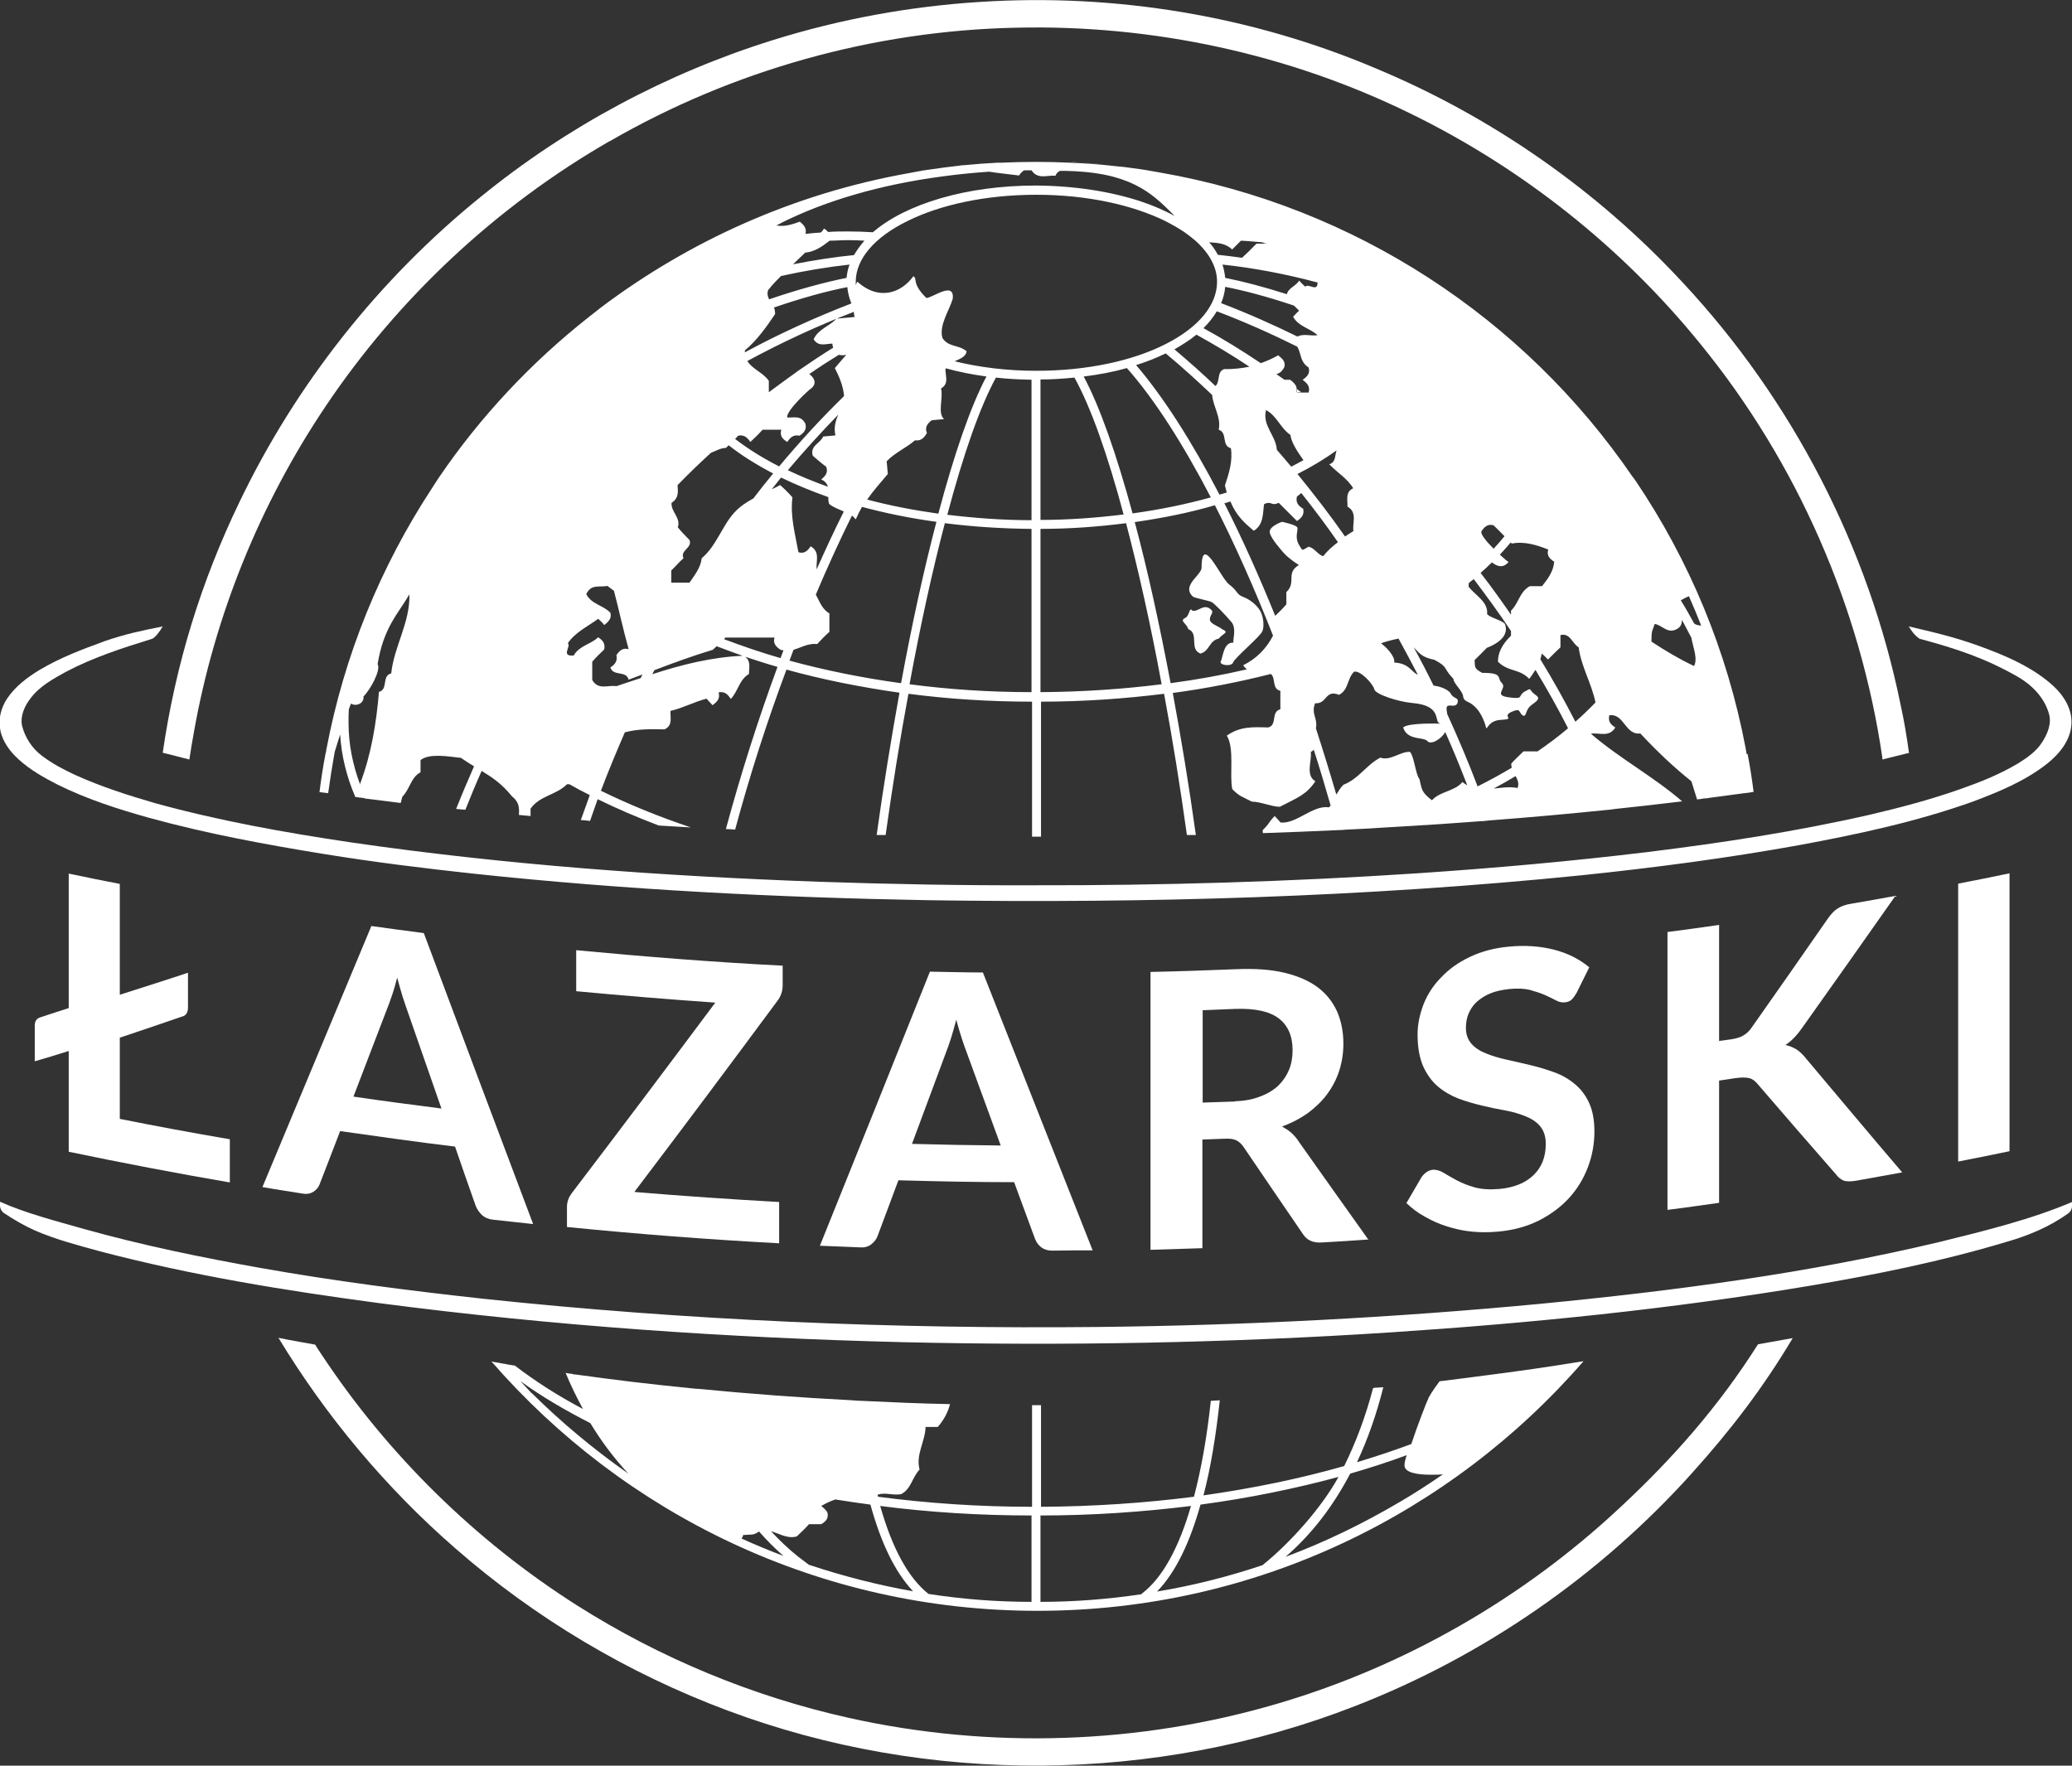
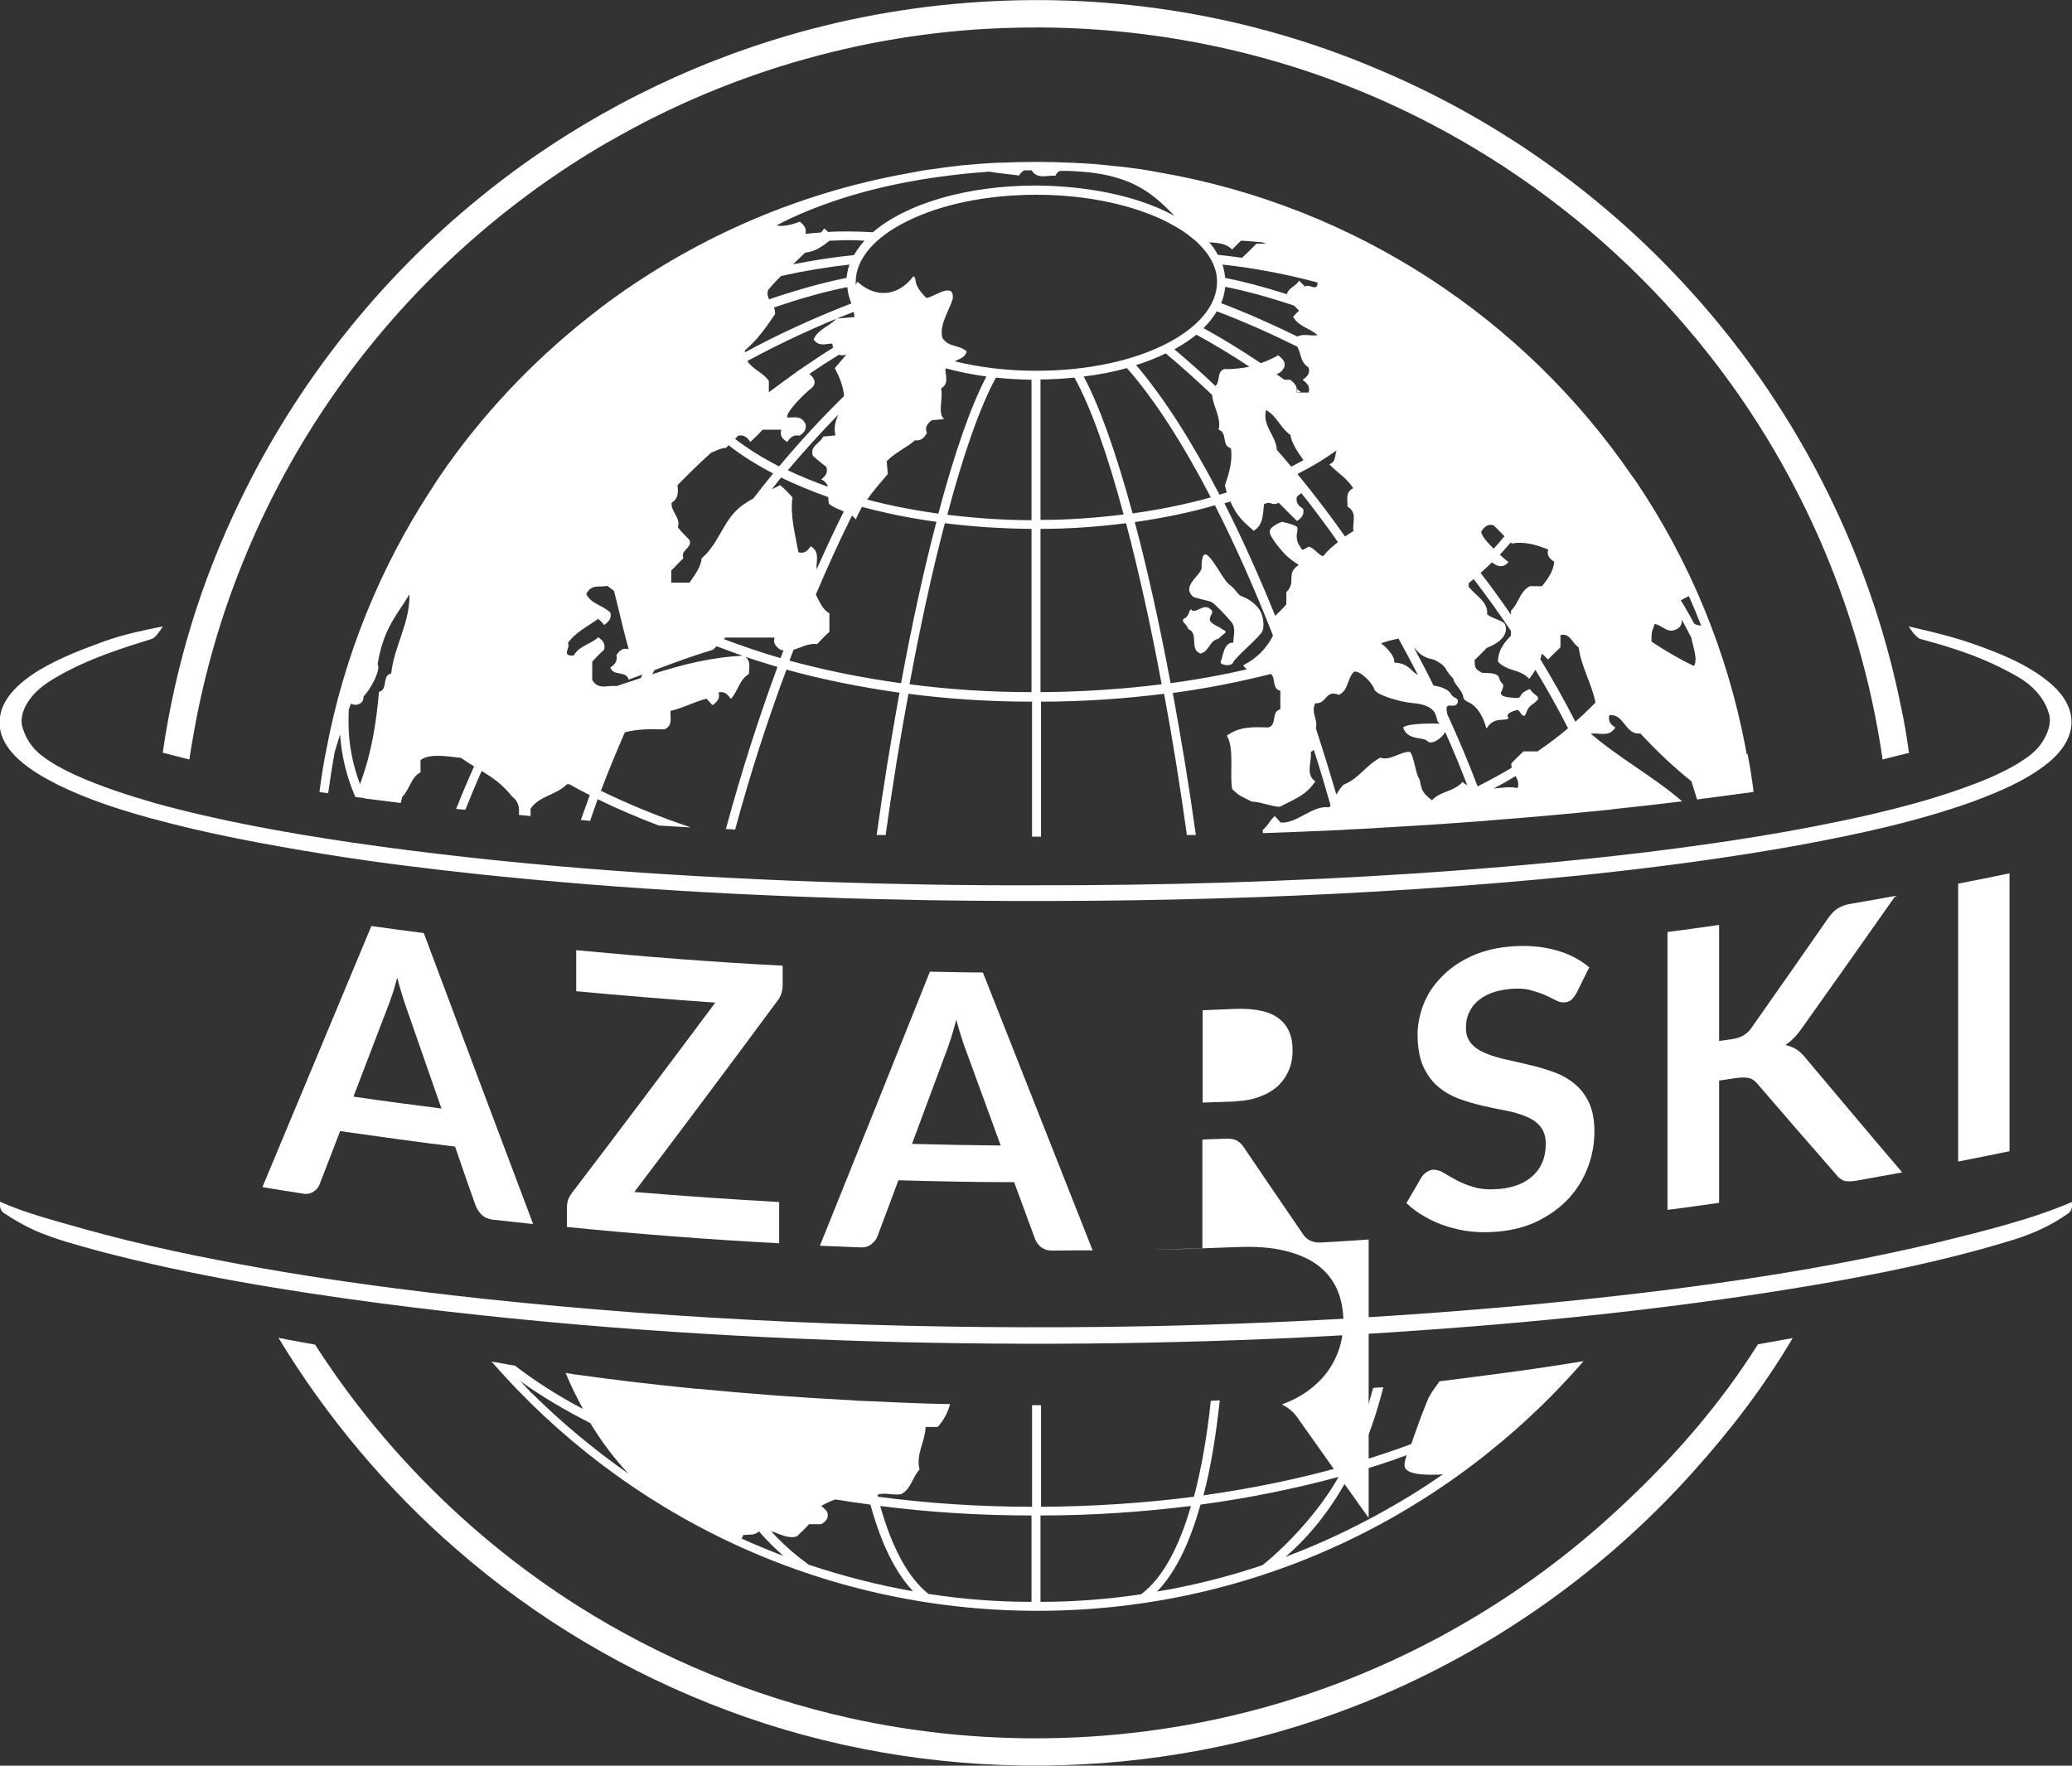
<svg xmlns="http://www.w3.org/2000/svg" id="Warstwa_2" width="76.27" height="65" viewBox="0 0 76.27 65">
  <rect x="0" y="0" width="76.27" height="65" fill="#333333" stroke="none" />
  <defs>
    <style>.cls-1{fill:#fff;}</style>
  </defs>
  <g id="Warstwa_1-2">
    <path class="cls-1" d="M64.71,49.49c-1.43,2.26-3.12,4.19-5.08,6.01-3.56,3.33-7.9,5.83-12.58,7.21-5.11,1.51-10.61,1.69-15.81.53-3.54-.79-6.94-2.2-10-4.14-3.73-2.37-6.96-5.54-9.4-9.23-.08-.11-.14-.22-.24-.37,0,0-1.08-.19-1.35-.25,1.75,2.89,3.96,5.53,6.51,7.75,2.94,2.57,6.35,4.6,10.02,5.97,7.37,2.76,15.76,2.7,23.09-.16,4.74-1.84,9.04-4.82,12.43-8.6,1.42-1.58,2.6-3.12,3.69-4.95l-1.29.23Z" />
    <path class="cls-1" d="M22.46,5.19c4.52-2.61,9.71-4.06,14.93-4.17,5.02-.12,10.06.96,14.57,3.18,4.1,2.01,7.76,4.92,10.63,8.46,3.55,4.35,5.89,9.68,6.7,15.24,0,.06,0,0,0,.06.09-.02.94-.24.98-.24-.09-.65-.17-1.14-.31-1.78-1.18-5.79-3.99-11.22-8.02-15.54-3.14-3.39-7.02-6.1-11.29-7.88C46.08.58,41.05-.25,36.09.07c-2.58.16-5.15.63-7.62,1.4-3.92,1.22-7.6,3.19-10.78,5.78-3.74,3.03-6.79,6.89-8.87,11.22-1.42,2.94-2.36,6-2.83,9.24.29.07.66.17.98.25.05-.35.11-.68.17-1.02.76-4.28,2.43-8.39,4.85-11.99,2.68-3.99,6.29-7.36,10.46-9.76" />
    <path class="cls-1" d="M0,44.39v-.15c.93.42,2.1.72,3.08,1,2.14.6,4.33,1.05,6.52,1.44,2.71.48,5.43.83,8.17,1.13,7.53.8,15.11,1.12,22.69,1.04,5.42-.06,10.83-.34,16.22-.85,4.96-.48,9.91-1.13,14.76-2.29,1.58-.39,3.34-.82,4.83-1.46v.14c0,.11-.05.22-.14.28-.68.49-1.47.82-2.28,1.05-2.36.71-4.78,1.2-7.21,1.61-5.12.86-10.28,1.38-15.46,1.72-5.97.39-11.96.5-17.95.36-6.45-.16-12.89-.6-19.29-1.44-3.45-.46-6.9-1.02-10.28-1.91-.8-.22-1.61-.43-2.37-.76-.4-.18-.78-.4-1.14-.64-.09-.06-.15-.17-.15-.28" />
    <path class="cls-1" d="M3.83,23.61c.82-.28,1.33-.38,2.16-.55-.1.18-.29.43-.4.46-1.1.34-2.15.68-3.16,1.21-.47.26-.97.53-1.3.97-.22.28-.39.65-.32,1.01.11.44.37.84.73,1.11.38.29.8.51,1.23.71.95.43,1.95.75,2.95,1.04,2.36.65,4.77,1.08,7.19,1.44,5.7.83,11.46,1.24,17.22,1.45,2.65.09,5.29.14,7.94.13,4.7.01,9.4-.13,14.09-.44,2.83-.19,5.65-.44,8.46-.78,2.76-.34,5.51-.76,8.22-1.38,1.11-.26,2.21-.55,3.29-.93.74-.26,1.48-.55,2.16-.96.34-.21.68-.45.89-.79.19-.3.35-.68.24-1.04-.17-.6-.64-1.07-1.17-1.37-1.2-.68-2.24-1.02-3.57-1.38,0,0-.02,0-.03-.01-.2-.15-.26-.25-.39-.45,1.15.27,1.88.44,2.99.87.83.32,1.66.71,2.33,1.32.39.36.7.85.67,1.4-.03.6-.44,1.1-.89,1.46-.81.64-1.78,1.04-2.74,1.4-2.07.74-4.22,1.2-6.38,1.6-2.65.48-5.32.83-8,1.11-7.99.81-16.04,1.04-24.07.92-5.57-.1-11.13-.38-16.67-.97-1.86-.2-3.72-.43-5.57-.73-2.16-.35-4.32-.75-6.43-1.33-1.15-.32-2.3-.69-3.37-1.22-.51-.26-1.01-.54-1.44-.93-.32-.29-.6-.66-.68-1.09-.08-.4.03-.82.25-1.15.3-.45.74-.78,1.2-1.06.74-.44,1.55-.75,2.35-1.04" />
    <path class="cls-1" d="M40.62,6.06c.19.02.38.04.57.06-.19-.02-.38-.04-.57-.06" />
    <path class="cls-1" d="M39.4,5.97c.08,0,.16,0,.25.01-.08,0-.16,0-.25-.01" />
    <path class="cls-1" d="M33.69,6.32c.2-.03.4-.07.61-.1-.2.03-.41.06-.61.1" />
-     <path class="cls-1" d="M41.2,6.12c.17.02.33.04.5.06-.17-.02-.33-.04-.5-.06" />
    <path class="cls-1" d="M39.65,5.98c.33.02.65.04.97.08-.32-.03-.65-.06-.97-.08" />
    <path class="cls-1" d="M39.49,6.3c.06,0,.12.01.18.01h0c-.06,0-.12,0-.18-.01" />
    <path class="cls-1" d="M33.42,6.36c.09-.02.18-.03.27-.05-.09.02-.18.03-.27.05" />
    <path class="cls-1" d="M27.37,24.14s.03.01.04.02c0,0-.02-.01-.03-.02,0,0-.01,0-.02,0" />
    <path class="cls-1" d="M47.9,14.44c-.06-.04-.11-.08-.16-.12,0,.03,0,.07-.01.11.06,0,.12.01.18.01" />
    <path class="cls-1" d="M44.95,23.13c-.29-.16-.45-.21-.41-.38.03-.16.19-.22-.03-.36-.23-.14-.43.15-.62.09-.12-.17-.09.22-.29.28-.17.12.07.17.14.4.41.16.02.74.45.9.34-.09.31-.47.67-.55.19-.22.41-.22.1-.36M44.23,20.9c0,.17-.31.4-.41.62-.12.23.02.38.1.45.09.05.6.15.67.19.09.03.53.49.74.74.19.24.05.6.07.76-.36-.03-.38.52-.46.68-.09.14.38.22.45.05.05-.17,1.03-.98,1.08-1.16.07-.17.04-.5-.07-.72-.12-.23-.4-.45-.65-.54-.24-.09-.19-.22-.5-.45-.31-.22-1.02-1.93-1.02-.62M62.36,22.95c-.16-.29-.32-.58-.49-.85.09-.05.19-.11.3-.15.16.36.31.72.45,1.08-.11-.01-.21-.03-.26-.08M62.36,24.52c-.55-.26-1.07-.57-1.57-.9,0-.13,0-.25.02-.37.03-.1.07-.19.1-.28.27.04.45.35.77.21.19-.08.23-.21.23-.36.12.21.23.44.35.66.06.36.25.78.09,1.05M57.99,26.57c-.4-.78-.83-1.55-1.29-2.3.02-.07.04-.13.05-.21.09.07.15.14.23.22.15-.15.31-.31.46-.45v-.45c.36-.09.43.31.67.45.09.7.48,1.34.62,2.03-.23.24-.47.47-.73.7M56.59,27.66h-.51c-.16.16-.31.29-.45.45,0,.05,0,.1.02.15-.4.24-.82.47-1.26.69-.34-.9-.72-1.79-1.12-2.67,0-.05-.02-.1-.02-.15-.04-.31.31-.02.4-.25.07-.22-.15-.14-.25-.35-.11-.18-.48-.28-.63-.29-.23-.47-.48-.95-.73-1.41.22.24.32.37.76.46.53.28.3.29.7.7,0,.17.35.45.36.66.03.19.21.16.39.33.21.17.37.5.44.76.05.24.04-.23.58-.24.53-.03,0-.12.36-.29.36-.16.26,0,.41.12.17.1.08-.19.34-.38.26-.19.33-.25.1-.4-.22-.17-.07-.25-.36-.09-.27.17,0,.29-.59.21-.58-.08-.05-.31-.24-.52-.21-.19.07-.38-.73-.38-.31-.16-.26-.22-.28-.47.15-.14.29-.29.45-.45.64-.25.79-.59.66-.89-.14-.14-.49-.2-.65-.35.05-.45-.42-.68-.68-1.01,0-.06,0-.1.01-.14.06-.05.12-.1.18-.14.47.62.93,1.25,1.37,1.91v.17c-.14.15-.48.47-.48.96.38.38.79.25,1.15.63.09-.11.16-.22.23-.33.43.71.83,1.42,1.2,2.15-.35.3-.74.59-1.15.87M55.86,29.01c-.29-.06-.58-.01-.88.02.28-.15.55-.3.81-.46.07.14.14.27.07.44M53.83,28.79c-.29.35-.81.33-1.12.67-.41-.31-.37-.42-.46-.78-.14-.16-.2-.86-.35-1-.33-.03-.74.35-1.09.21-.53.28-.79.78-1.36,1-.1.1-.18.23-.26.36-.24-.82-.49-1.63-.75-2.43,0-.03,0-.05.01-.08.03-.33-.19-.49-.04-.85.45.03.36-.52.88-.31.36-.19.29-.59.55-.85.22-.07.7.44.75.65.05.19.91.46,1.4.5,1.16.1.75.73,1.04.76.02,0,.02,0,.03,0-.1,0-1.22-.04-1.41.14.15.49.75.34.89.5.13.16.51-.07.66-.33.29.65.56,1.31.81,1.96-.07-.04-.13-.08-.19-.13M48.18,20.12c-.28.15-.21.19-.38-.09-.15-.29,0-.5-.05-.62-.07-.1-.56-.2-.56-.2,0,0-.5.17-.45.4.05.23.45.67.45.67,0,0,.15.22.62.52-.5.31-.07.62-.46,1v.45c-.13.15-.27.29-.41.42-.6-1.48-1.23-2.88-1.87-4.14.08-.02.15-.05.22-.07.22.53.52.79.86,1.08.38-.23.33-.67.38-.98.29-.14.25.09.54-.05.22.22.45.45.67.67.16-.1.28-.23.23-.45-.16-.1-.29-.22-.23-.45.06-.04.11-.09.16-.13.47.59.92,1.19,1.35,1.81-.2.15-.38.31-.54.51-.15,0-.36-.33-.52-.33M45.77,24.5c.04.07.09.11.13.14-.9.21-1.84.38-2.81.51-.41-2.17-.85-4.18-1.32-5.93,1.04-.15,2.03-.35,2.95-.62.74,1.45,1.46,3.07,2.14,4.8-.24.47-.61.85-1.1,1.09M38.3,25.48v-6.01c1.08,0,2.14-.08,3.15-.21.46,1.75.91,3.76,1.31,5.93-1.43.18-2.92.28-4.46.29M38.14,13.65c-1.09,0-2.1-.13-3-.35.2-.09.42-.17.44-.37-.3-.25-.67-.14-.89-.49-.13-.47.25-1,.38-1.44.07-.67-.73-.04-.97-.03-.56-.55-.31-.71-.48-.8-.44.61-1.26.92-2.06.2-.02.02-.04.07-.06.13,0-.04,0-.08,0-.13,0-.83.69-1.64,1.9-2.23,1.2-.6,2.88-.97,4.75-.97s3.55.38,4.75.97c.25.13.48.26.69.4.14.1.27.2.39.3.53.47.82.99.82,1.53,0,.87-.69,1.69-1.9,2.3-1.2.61-2.88.98-4.75.98M37.97,19.15c-1.07,0-2.11-.08-3.1-.2.59-2.22,1.2-3.97,1.79-5.05.43.05.86.07,1.31.08v5.17ZM37.97,25.48c-1.55,0-3.05-.1-4.49-.29.4-2.17.84-4.18,1.3-5.93,1.02.13,2.09.2,3.19.21v6.01ZM32.63,16.99c.31-.33.73-.5,1.05-.78.23.03.34-.1.44-.27-.09-.21.02-.35.18-.47.14-.01.29-.03.45-.04-.25-.23-.02-.78-.11-1.13.29-.17.17-.43.16-.69,0-.02.02-.04.02-.05.47.13.97.23,1.49.3-.59,1.12-1.19,2.87-1.77,5.05-.92-.13-1.8-.3-2.62-.52.23-.33.5-.63.76-.94-.01-.16-.03-.31-.04-.45M33.16,25.15c-1.45-.2-2.82-.48-4.1-.83.05-.13.1-.27.15-.4.28-.08.55-.25.87-.21.15-.16.29-.31.45-.45v-.68c-.27-.15-.36-.44-.5-.69.43-1.02.88-2,1.33-2.91.05.04.1.09.14.14.07-.16.15-.32.23-.46.86.23,1.78.42,2.74.55-.46,1.75-.9,3.76-1.3,5.93M28.73,17.85c-.1.06-.21.11-.32.16.11-.14.23-.29.34-.43.54.26,1.12.5,1.74.72,0,.09,0,.17.03.25.15.13.35.19.54.28-.34.68-.67,1.39-1,2.13-.03-.3.14-.64-.22-.85-.1.15-.22.29-.45.22-.12-.67-.31-1.33-.22-2.02-.14-.16-.29-.31-.45-.45M28.74,24.23c-.73-.21-1.42-.45-2.09-.7.02-.02.04-.04.05-.06h1.81c-.07.22.07.35.22.45.04.01.08.02.11.02-.04.1-.07.19-.11.29M25.83,20.55c-.04.35-.26.62-.45.9h-.67v-.45c.16-.15.29-.31.45-.45-.14-.29.34-.38.22-.67-.15-.16-.31-.31-.43-.47.12-.35-.26-.57-.23-.9.27-.17.24-.41.22-.65.4-.41.81-.81,1.23-1.19.18-.07.36-.18.55-.18.04-.03.07-.07.1-.1.48.38,1.03.72,1.64,1.04-.25.3-.49.61-.73.92-.26.14-.5.3-.7.52-.45.49-.66,1.23-1.2,1.68M30.74,16.03c-.15.01-.29.03-.44.04-.1.25-.5.34-.38.71.17.14.32.28.49.4.09.22-.04.35-.18.47.15.07.21.16.25.27-.53-.19-1.02-.39-1.48-.61.6-.71,1.22-1.39,1.86-2.05-.11.24-.17.48-.11.76M27.17,16.04c.22-.05.34.07.45.23.15-.14.31-.29.45-.45h.69c-.07.22.05.35.22.45.11-.16.22-.28.45-.23.15-.1.27-.22.22-.43-.15-.33-.43-.23-.67-.24-.07-.21.74-.98.89-1.08.21-.18.1-.39-.08-.52.36-.25.73-.49,1.09-.71.07.02.16.03.27,0-.14.17-.28.32-.42.49.17.33.31.67.34,1.03-.84.82-1.64,1.69-2.39,2.59-.61-.31-1.15-.65-1.62-1.01.04-.04.07-.08.11-.12M28.53,11.55c0-.08-.01-.16-.04-.23,1.02-.35,1.93-.6,2.7-.75.02.21.07.41.15.6-1.37.53-2.68,1.13-3.92,1.8,0-.02,0-.04,0-.07.45-.38.79-.86,1.12-1.35M28.3,10.65c.14-.18.3-.34.45-.49.86-.19,1.71-.33,2.52-.42-.06.16-.09.33-.11.49-.8.16-1.77.42-2.85.79-.05-.11-.09-.23-.02-.37M31.44,9.39c-.72.07-1.48.19-2.25.34.15-.14.3-.29.45-.43.35-.03.63-.23.9-.44.23,0,.45-.02.68-.02.2,0,.4.01.6.02-.15.17-.27.34-.38.52M30.64,12.65c0,.06.01.1.03.15-.42.26-.84.54-1.26.83-.04.02-.07.05-.11.08-.33.24-.67.48-1,.73v-.42c-.2-.3-.61-.43-.79-.73,1.24-.67,2.54-1.28,3.92-1.81,0,.08.02.15.03.19-.22.02-.45.04-.67.06-.25.28-.67.38-.84.76.18.29.45.16.69.16M28.81,8.18c1.59-.79,3.59-1.38,5.84-1.68.58-.08,1.17-.14,1.76-.18.36.06.73.09,1.1.14.05-.08.12-.15.19-.19.09,0,.18,0,.27,0,.23.35.58.17.88.2.04-.1.1-.15.17-.18.15,0,.31,0,.46.01.06,0,.12,0,.18.01,2.15.12,2.88.95,3.58,1.64-.37-.2-.78-.38-1.23-.53-1.11-.37-2.45-.58-3.88-.59-2.55,0-4.78.67-6,1.72-.3-.02-.61-.03-.92-.03-.24,0-.49,0-.73.02-.04-.05-.09-.09-.15-.13-.03.07-.08.12-.12.15-.19.01-.37.03-.56.05.05-.21-.06-.33-.21-.45-.45.17-.66.17-.86.14.08-.04.15-.08.23-.12M45.36,9.18c.1-.1.21-.21.32-.32.26.01.52.04.78.06.08.03.15.06.24.05h-.45c-.17.18-.35.35-.53.52-.3-.04-.59-.08-.89-.11-.09-.16-.19-.32-.32-.46.3.02.6.03.84.26M48.04,10.55c-.09-.08-.15-.15-.22-.22-.11.2-.4.27-.45.5-.85-.27-1.61-.47-2.27-.6-.02-.17-.05-.33-.1-.49,1.12.12,2.3.34,3.5.66,0,.37-.33.02-.45.15M46.61,15.1c.39.21.53.67.89.91.03.28.28.65.48.93-.15.08-.29.16-.45.24-.17-.21-.35-.41-.53-.62-.03-.53-.54-.88-.4-1.46M48.49,12.34c-.24.04-.51-.07-.73.05-.9-.44-1.84-.86-2.81-1.23.08-.19.13-.39.15-.6.72.14,1.58.37,2.53.69.06.06.13.12.19.19-.09.07-.15.15-.22.22.19.36.62.42.9.68M44.3,12.08c.2-.2.36-.4.49-.62,1.03.39,2.01.83,2.96,1.3.16.26.09.55.42.77.07.22-.07.35-.22.45.15.12.29.24.22.47-.09,0-.18,0-.27,0-.06,0-.12,0-.18-.02.01-.04.01-.08.01-.11,0-.14-.11-.24-.24-.34-.07,0-.14,0-.21,0-.1-.07-.2-.14-.3-.21.13-.02.22-.12.29-.24.07-.21-.07-.33-.22-.45-.21.12-.42.21-.64.29-.7-.47-1.4-.9-2.11-1.29M43.91,12.23h0s0,0,0,0ZM45.09,13.58c-.32.08-.16.47-.35.63-.49-.47-.99-.91-1.51-1.35.3-.17.58-.35.81-.54.65.36,1.31.75,1.95,1.18-.29.06-.59.09-.91.09M41.36,18.94c-.98.12-2.01.2-3.06.2v-5.17c.43,0,.85-.03,1.25-.07.6,1.08,1.22,2.83,1.81,5.04M39.9,13.86c.56-.07,1.09-.17,1.58-.31,1.01,1.14,2.06,2.78,3.09,4.76-.9.25-1.86.45-2.88.59-.59-2.17-1.2-3.92-1.8-5.04M45.16,18.13c-.09.03-.18.05-.27.08-1.02-1.96-2.06-3.59-3.07-4.77.39-.12.76-.27,1.09-.43.59.49,1.15,1,1.71,1.53.03.43.34.82.24,1.28.34.11.09.59.45.68.07.48-.07.92-.22,1.37.02.1.05.18.07.27M49.82,17.97c-.31.14-.21.43-.22.68.38.22.17.6.22.9-.11.07-.21.13-.31.2-.55-.79-1.14-1.55-1.75-2.3.53-.27,1.01-.56,1.44-.87-.07.18-.02.44-.27.51.29.31.67.52.89.9M51.48,23.51c.24.44.48.88.71,1.33-.24-.1-.31-.42-.87-.45.05-.22-.32-.6-.48-.7.04-.04.39-.13.63-.18M54.93,20.71c.16.13.39.23.6-.02-.05-.03-.17-.13-.32-.27.14-.15.27-.3.4-.45l.04.04c.46-.09.91.05,1.34.22-.07.23.07.35.22.45-.03.36-.24.64-.45.9h-.45c-.38.21-.41.64-.69.9v.15c-.36-.52-.73-1.04-1.12-1.54.14-.12.28-.25.41-.38M54.53,19.56c.1-.15.23-.29.45-.22.13.13.27.26.4.4-.12.15-.26.31-.4.46-.25-.25-.48-.52-.45-.63M23.59,24.96c-.3.1-.6.2-.9.3-.31-.05-.67.16-.89-.23v-.67c.14-.16.29-.31.44-.45.05-.23-.06-.34-.22-.45-.27.26-.7.31-.9.67-.5.05-.08-.35-.22-.45.28-.41.74-.62,1.12-.9.07.07.16.14.22.23.16-.12.28-.24.23-.45-.26-.28-.7-.31-.89-.69.19-.38.46-.24.78-.3.08.06.16.12.24.18.2.77.32,1.35.54,2.15-.22-.07-.35.07-.45.22.05.23-.07.35-.22.45.09.34.58.1.67.45.17-.06.34-.13.51-.19-.02.04-.04.08-.06.12M14.4,24.79c-.36.09-.1.59-.45.68-.1,1.16-.28,2.28-.69,3.37,0,.02,0,.04,0,.05-.28-.74-.43-1.5-.43-2.28,0-.18,0-.34.01-.5.03-.07.05-.14.08-.21.18.12.49,0,.46-.26.26-.26.65-.98.52-1.19.22-1.36.76-1.86,1.17-2.57.03,1.04-.57,1.92-.67,2.92M64.29,27.75c-.01-.06-.02-.13-.03-.19-.68-3.6-2.08-6.94-4.06-9.87-.04-.06-.08-.11-.12-.16-3.97-5.8-10.19-9.93-17.39-11.18-.33-.06-.66-.12-1-.16-.16-.02-.33-.05-.5-.06-.19-.02-.38-.04-.57-.06-.32-.03-.65-.05-.97-.07-.08,0-.16,0-.25-.01-.42-.02-.84-.03-1.26-.03s-.88.01-1.31.03c-.04,0-.08,0-.12,0-.4.02-.81.05-1.21.09-.07,0-.13.01-.2.02-.34.04-.67.08-1,.13-.21.03-.41.06-.61.1-.09.02-.18.03-.27.05-4.19.75-8.03,2.48-11.3,4.94-.08.06-.16.13-.24.19-.03.02-.06.05-.09.07-.05.04-.09.07-.14.11-2.1,1.66-3.95,3.63-5.46,5.84-.1.15-.2.3-.3.46-1.88,2.87-3.22,6.12-3.88,9.62,0,.05-.02.1-.03.15-.09.46-.16.93-.22,1.4.11.01.22.03.32.04.07-.51.15-1.02.24-1.52.07-.22.13-.43.2-.64.05.79.24,1.56.56,2.3.05,0,.1.01.15.02.07,0,.15.02.22.03v.03s.02-.01.02-.02c.11.01.22.03.33.04.32.04.63.08.95.12.02-.08.04-.15.06-.23.28-.28.31-.71.67-.9v-.45c.34-.26,1.03-.13,1.49-.08.17.12.33.22.48.31-.23.52-.45,1.04-.66,1.57.11.01.23.02.34.03.19-.48.39-.96.6-1.43.39.24.73.46,1.12.94.26.2.27.43.25.68.14.01.28.03.43.04v-.27c.33-.48.95-.5,1.34-.9h.09c.24.14.49.27.75.4-.11.31-.22.61-.33.92.11,0,.22.02.34.03.09-.27.19-.53.28-.8.71.35,1.46.67,2.25.97.39.02.78.05,1.18.07-1.19-.4-2.29-.85-3.31-1.35.27-.72.57-1.43.88-2.15.47-.13.96-.12,1.46-.11.31-.14.21-.42.22-.68.45-.1.86-.33,1.33-.45.07.09.15.16.22.24.16-.12.29-.24.22-.47.22-.05.34.07.45.24.27-.28.31-.71.67-.92,0-.23.09-.5-.18-.66-.02,0-.03,0-.04-.01-1.16.05-2.26.33-3.34.68.03-.05.05-.1.08-.15.71-.27,1.42-.53,2.15-.75.05-.04.09-.09.14-.13.32.12.64.24.98.36,0,0,.01,0,.02,0,.01,0,.02.01.03.02.39.13.79.26,1.21.38-.7,1.9-1.34,3.9-1.9,5.97.11,0,.22.01.34.02.55-2.04,1.19-4.02,1.89-5.89,1.3.36,2.69.64,4.16.85-.3,1.67-.59,3.43-.84,5.24.11,0,.22,0,.33,0,.25-1.79.53-3.54.84-5.2,1.46.19,2.98.29,4.55.29v4.97h.33v-4.97c1.56,0,3.08-.11,4.53-.29.31,1.66.59,3.4.84,5.2.11,0,.22,0,.33,0-.25-1.8-.54-3.56-.85-5.23,1.26-.17,2.47-.41,3.61-.7.19.15.03.55.35.62v.68c-.36.09-.1.59-.45.67-.57-.02-1.04-.04-1.52.3.29.48.09,1.43.2,1.97.28.28.36.27.72.46.31,0,.74.19,1.03.19.66-.34.97-.44,1.31-.94-.38-.22-.12-.77-.17-1.08.05-.02.08-.05.11-.08.22.67.42,1.36.62,2.05-.02.02-.03.05-.06.07-.6-.09-1.18.61-1.78.56-.07-.08-.14-.16-.22-.24-.29.31-.13.21-.44.52,0,.03,0,.07.01.11.92-.03,1.84-.07,2.74-.11.11,0,.22-.01.34-.02.43-.02.86-.04,1.28-.07.4-.02.79-.05,1.18-.07.84-.05,1.67-.11,2.48-.17.11,0,.22-.02.34-.03,1.46-.11,2.89-.24,4.26-.38.11-.01.23-.02.34-.04.84-.09,1.67-.18,2.47-.28,0,0,0,0,0,0-1.05-.91-2.29-1.57-3.36-2.49.31-.05.67.15.9-.23-.16-.1-.28-.22-.22-.45.55-.07.58.74,1.14.67.59.63,1.2,1.22,1.88,1.76.07.22.14.45.21.67.09-.01.18-.02.27-.04.02,0,.04,0,.07,0l.12-.02c.12-.02.25-.03.38-.05.3-.04.6-.08.89-.12,0,0,.02,0,.02,0,.11-.01.22-.03.33-.05-.06-.47-.13-.93-.22-1.39" />
    <path class="cls-1" d="M47.3,57.33c.98-.84,1.77-1.88,2.4-3.08.72-.21,1.41-.43,2.08-.68-.05.15-.08.28-.08.35-.03.31.52.37.97.37.18,0,.34,0,.45-.02-.52.36-1.04.7-1.59,1.02-1.34.79-2.75,1.48-4.23,2.03M44.19,55.39c1.79-.24,3.49-.59,5.08-1.02-.63,1.15-1.82,2.47-2.8,3.25-1.25.42-2.55.75-3.88.97.69-.71,1.21-1.81,1.6-3.2M38.3,55.79c1.91,0,3.76-.13,5.54-.35-.44,1.52-1.04,2.64-1.8,3.22l-.03.03c-1.21.18-2.45.28-3.71.28v-3.18ZM29.78,57.61l-.42-.32c-.35-.28-.67-.59-.98-.92.32.09.61.29.95.19.16-.15.31-.29.45-.45h.45c.17-.1.29-.22.22-.45-.07-.09-.14-.16-.22-.22.17-.1.34-.18.52-.24.42.07.85.13,1.29.19.38,1.38.89,2.47,1.57,3.19-1.31-.23-2.58-.56-3.82-.97M27.3,56.63s.06-.08.05-.12c.34-.03.37.02.59-.13.28.32.58.62.9.9-.52-.2-1.04-.41-1.54-.64M19.57,51.29c-.14-.15-.28-.3-.42-.45.77.56,1.64,1.07,2.58,1.55.41.68.88,1.3,1.4,1.86-1.27-.89-2.46-1.88-3.56-2.97M37.97,55.79v3.18c-1.29,0-2.55-.1-3.78-.29h-.01c-.76-.6-1.35-1.72-1.78-3.24,1.78.23,3.65.35,5.58.35M50.54,51.11c-.27,1.03-.63,1.99-1.06,2.86-1.61.46-3.35.82-5.18,1.08.27-1.03.46-2.21.6-3.5l-.33.02c-.14,1.32-.35,2.5-.62,3.53-1.8.23-3.69.36-5.63.37v-3.74c-.08,0-.16,0-.25,0-.03,0-.05,0-.08,0v3.74c-1.96,0-3.86-.13-5.67-.37,0-.02-.01-.05-.02-.07.27-.11.59.04.88-.03.36-.19.4-.62.67-.9-.15-.55.21-1.04.22-1.57h.45c.21-.24.37-.52.45-.84-1.1-.02-2.19-.07-3.26-.12-.11,0-.22-.01-.33-.02-1.93-.1-3.82-.24-5.65-.42-.11,0-.23-.02-.35-.03-1.43-.14-2.83-.31-4.19-.5-.04,0-.08,0-.11-.02-.09-.01-.18-.02-.26-.04.19.46.41.91.64,1.33-.93-.49-1.77-1.03-2.51-1.6-.04,0-.09-.01-.14-.02-.07-.01-.15-.02-.22-.04-.07-.01-.15-.02-.22-.04-.02,0-.04,0-.06-.01-.07-.01-.15-.02-.22-.04,4.88,5.61,12.07,9.18,20.1,9.18s15.22-3.57,20.1-9.19c0,0-1.38.23-2.89.43-1.05.14-2.39.31-2.41.31-.25.34-.42.6-.43.68-.04.06-.38.94-.61,1.63-.64.24-1.31.46-2,.67.4-.85.72-1.77.97-2.76l-.34.02Z" />
    <path class="cls-1" d="M16.25,40.81c-.41-1.19-.83-2.37-1.24-3.56-.06-.16-.12-.35-.19-.56-.07-.22-.13-.45-.2-.7-.06.23-.12.45-.19.65-.07.2-.13.38-.19.52-.41,1.07-.82,2.14-1.23,3.21,1.08.16,2.16.3,3.25.44M19.61,45.06c-.49-.05-.98-.11-1.47-.16-.17-.02-.3-.08-.4-.17-.1-.1-.18-.21-.23-.34-.26-.73-.51-1.45-.76-2.18-1.41-.17-2.82-.37-4.23-.57-.25.66-.51,1.32-.76,1.97-.04.1-.11.19-.22.26-.11.07-.24.1-.4.07-.49-.08-.98-.15-1.48-.24,1.33-3.19,2.67-6.39,4.01-9.61.65.09,1.29.18,1.93.26,1.34,3.58,2.68,7.15,4.02,10.7" />
    <path class="cls-1" d="M28.81,36.26c0,.22-.06.41-.19.58-1.76,2.38-3.51,4.72-5.27,7.04,1.78.15,3.55.27,5.33.37v1.52c-2.61-.14-5.21-.34-7.81-.6v-.75c0-.1.02-.18.05-.27.03-.08.08-.16.13-.23,1.76-2.31,3.52-4.65,5.28-7.01-1.71-.12-3.42-.26-5.12-.42v-1.51c2.53.24,5.06.44,7.6.57v.7Z" />
    <path class="cls-1" d="M36.84,42.18c-.42-1.14-.83-2.28-1.25-3.42-.06-.15-.12-.33-.19-.54-.07-.21-.13-.43-.2-.68-.06.24-.13.46-.19.67-.07.21-.13.39-.19.54-.42,1.12-.83,2.24-1.25,3.36,1.09.03,2.18.05,3.27.06M40.22,46.03c-.49,0-.99,0-1.48.01-.17,0-.3-.04-.41-.12-.1-.08-.18-.18-.23-.31-.26-.7-.51-1.39-.77-2.09-1.42,0-2.84-.03-4.26-.07-.26.69-.51,1.38-.77,2.06-.04.11-.11.2-.22.29s-.24.13-.41.12c-.5-.02-1-.04-1.49-.06,1.35-3.35,2.7-6.71,4.05-10.09.65.01,1.3.03,1.95.03,1.35,3.43,2.7,6.83,4.04,10.23" />
-     <path class="cls-1" d="M45.46,40.54c.36-.01.67-.07.94-.18.27-.1.49-.24.66-.4.17-.17.3-.36.39-.58.09-.22.13-.46.13-.72,0-.52-.17-.91-.51-1.17-.34-.26-.87-.37-1.58-.35-.41.02-.82.03-1.22.05v3.4c.4-.01.8-.03,1.2-.04M50.38,45.63c-.58.04-1.15.08-1.73.11-.33.02-.56-.09-.71-.34-.72-1.05-1.44-2.11-2.16-3.17-.08-.12-.17-.2-.27-.25-.1-.05-.24-.07-.43-.06-.27.01-.54.02-.82.03v4c-.64.02-1.28.04-1.91.06v-10.23c1.05-.02,2.09-.06,3.14-.1.7-.03,1.29.01,1.79.13.5.12.91.3,1.23.54.32.24.55.54.71.89.15.35.23.74.23,1.18,0,.34-.05.67-.15.99-.1.31-.25.6-.44.86-.19.26-.43.49-.71.7-.28.2-.6.37-.96.5.12.07.24.14.34.23.1.09.2.2.28.33.86,1.21,1.71,2.42,2.57,3.62" />
+     <path class="cls-1" d="M45.46,40.54c.36-.01.67-.07.94-.18.27-.1.49-.24.66-.4.17-.17.3-.36.39-.58.09-.22.13-.46.13-.72,0-.52-.17-.91-.51-1.17-.34-.26-.87-.37-1.58-.35-.41.02-.82.03-1.22.05v3.4c.4-.01.8-.03,1.2-.04M50.38,45.63c-.58.04-1.15.08-1.73.11-.33.02-.56-.09-.71-.34-.72-1.05-1.44-2.11-2.16-3.17-.08-.12-.17-.2-.27-.25-.1-.05-.24-.07-.43-.06-.27.01-.54.02-.82.03v4c-.64.02-1.28.04-1.91.06c1.05-.02,2.09-.06,3.14-.1.7-.03,1.29.01,1.79.13.5.12.91.3,1.23.54.32.24.55.54.71.89.15.35.23.74.23,1.18,0,.34-.05.67-.15.99-.1.31-.25.6-.44.86-.19.26-.43.49-.71.7-.28.2-.6.37-.96.5.12.07.24.14.34.23.1.09.2.2.28.33.86,1.21,1.71,2.42,2.57,3.62" />
    <path class="cls-1" d="M58.02,36.57c-.06.11-.12.18-.18.24-.06.05-.14.08-.24.09-.1.01-.21-.01-.32-.07-.12-.06-.25-.13-.41-.2-.16-.07-.35-.13-.56-.19-.21-.05-.47-.06-.76-.03-.26.03-.5.08-.69.16-.2.08-.36.19-.5.31-.14.13-.23.27-.3.43-.07.16-.1.34-.1.53,0,.24.07.43.2.58.13.15.31.27.54.36.22.09.48.17.76.23.28.06.57.13.87.2.3.07.59.16.87.26.28.1.53.24.76.43.22.18.4.41.53.69.13.28.2.63.2,1.06,0,.46-.08.9-.24,1.32s-.39.8-.69,1.13c-.3.33-.68.61-1.11.83-.44.22-.94.36-1.51.41-.33.03-.65.03-.96,0-.32-.03-.62-.1-.91-.19-.29-.09-.56-.21-.82-.36-.26-.14-.48-.31-.68-.5.19-.32.37-.64.56-.96.05-.07.11-.13.18-.18s.16-.08.24-.09c.12,0,.25.03.38.11.14.08.3.18.49.28.19.1.41.19.66.26.25.07.56.09.91.06.54-.05.96-.22,1.26-.51.3-.29.45-.67.45-1.15,0-.27-.07-.48-.2-.64-.13-.16-.31-.28-.53-.37s-.48-.17-.76-.22c-.28-.05-.57-.11-.86-.18-.29-.07-.58-.15-.87-.26-.28-.11-.54-.26-.76-.45-.22-.19-.4-.44-.54-.75-.13-.31-.2-.69-.2-1.16,0-.37.08-.74.22-1.11.15-.37.36-.7.65-.99.28-.3.63-.55,1.05-.75.42-.2.89-.33,1.43-.38.6-.06,1.16-.02,1.67.11.51.13.94.35,1.3.65-.16.32-.32.64-.47.95" />
    <path class="cls-1" d="M63.29,38.32c.15-.02.3-.04.44-.06.18-.03.33-.07.44-.14.12-.07.22-.16.3-.28.94-1.33,1.87-2.67,2.81-4.02.12-.17.24-.3.37-.38.13-.08.29-.14.49-.17.54-.09,1.08-.19,1.63-.29-1.14,1.62-2.28,3.24-3.42,4.84-.2.29-.41.51-.63.65.15.03.29.09.42.17.12.08.24.2.35.34,1.18,1.4,2.35,2.8,3.53,4.18-.55.1-1.11.2-1.66.3-.22.04-.39.04-.5,0-.11-.05-.2-.12-.28-.23-.96-1.1-1.92-2.2-2.88-3.32-.09-.11-.19-.19-.31-.22-.12-.03-.29-.03-.51,0-.2.03-.4.06-.6.09v4.5c-.63.09-1.27.18-1.9.26v-10.23c.63-.08,1.27-.17,1.9-.26v4.29" />
    <path class="cls-1" d="M73.97,42.38c-.63.13-1.26.26-1.89.38v-10.23c.63-.12,1.26-.25,1.89-.38v10.23" />
-     <path class="cls-1" d="M8.46,43.51v-1.57c-1.35-.23-2.7-.48-4.05-.75v-2.99h0c.76-.25,1.51-.51,2.27-.77.16-.03.24-.15.24-.34v-1.28c-.84.28-1.67.54-2.51.81h0s0-4.08,0-4.08c-.63-.12-1.26-.25-1.88-.38v4.95c-.35.11-.7.23-1.04.34-.14.04-.21.14-.21.3v1.32c.42-.12.84-.25,1.25-.38v3.71c1.97.41,3.95.79,5.93,1.13" />
  </g>
</svg>